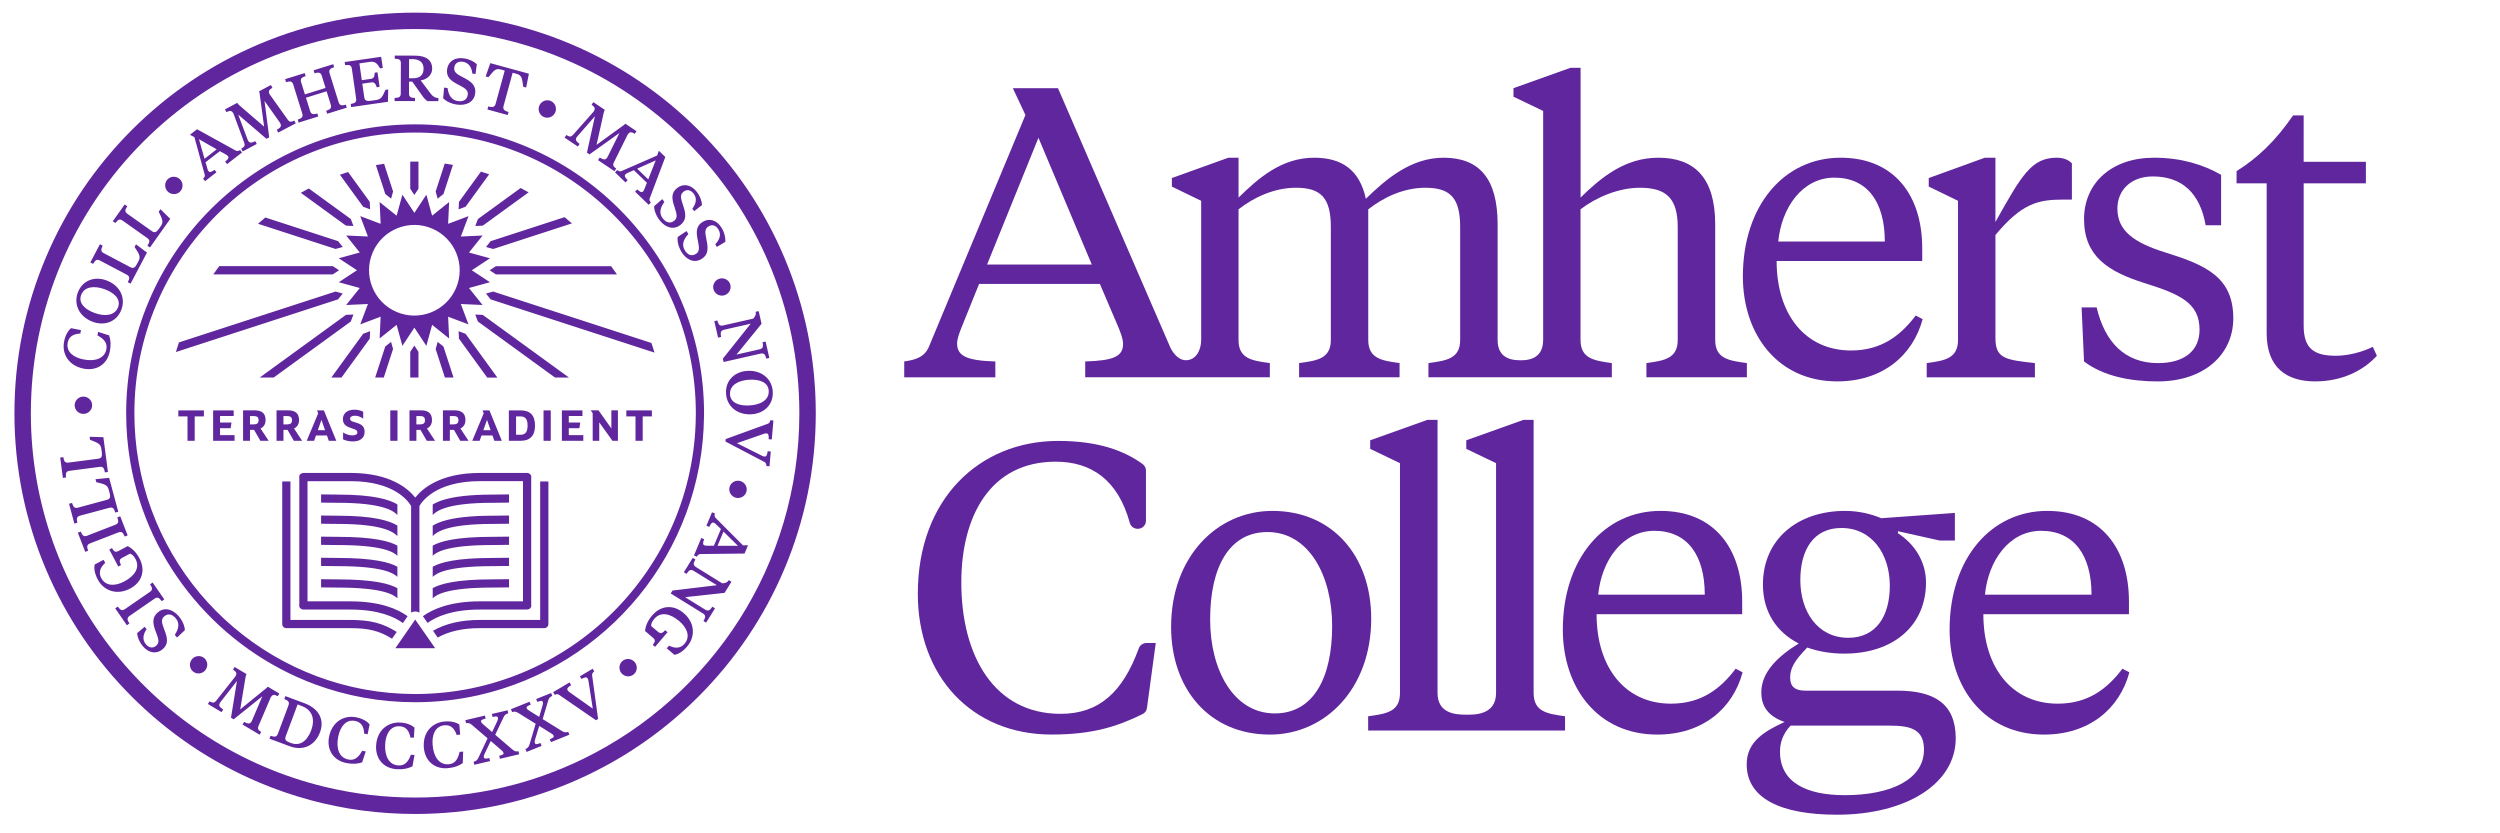
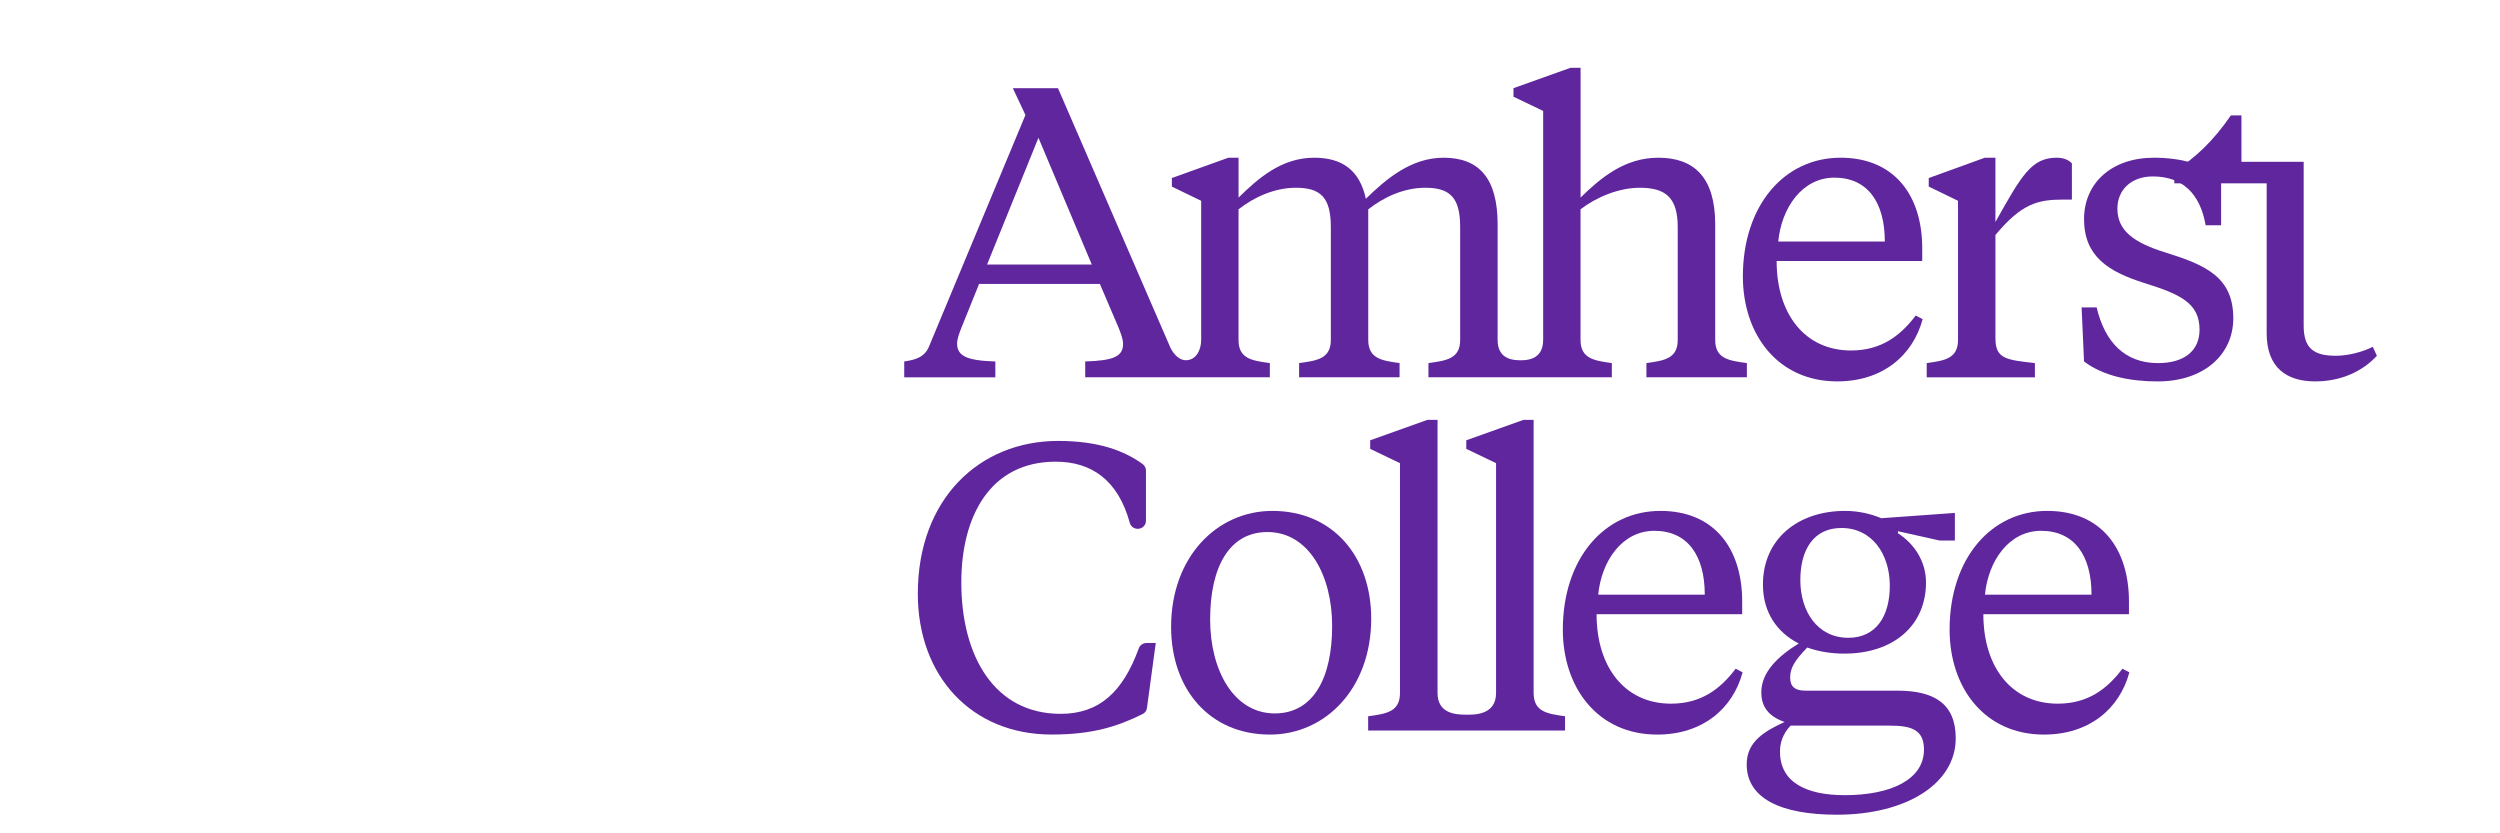
<svg xmlns="http://www.w3.org/2000/svg" id="Layer_1" style="enable-background:new 0 0 1200 400;" version="1.1" viewBox="0 0 1200 400" x="0px" y="0px">
  <style type="text/css">
	.st0{fill:#60269E;}
</style>
  <g>
-     <path class="st0" d="M197.09,90.85c-0.05-0.08-0.11-0.15-0.17-0.23V77.59c0.77-0.02,1.54-0.03,2.32-0.03   c0.54,0,1.08,0.01,1.62,0.02v13.04c-0.06,0.07-0.12,0.15-0.17,0.23l-1.8,2.73L197.09,90.85 M185.17,93.31l2.56,2.04l0.87-3.16   c0.02-0.09,0.06-0.18,0.09-0.26l-4.32-13.31c-1.32,0.19-2.63,0.4-3.94,0.63l4.52,13.9C185.02,93.21,185.1,93.25,185.17,93.31    M174.59,99.33l3.06,1.15l-0.15-3.27c0-0.09,0.01-0.19,0.01-0.28l-10.44-14.37c-1.31,0.41-2.61,0.86-3.91,1.32l11.17,15.37   C174.41,99.28,174.5,99.3,174.59,99.33 M166.16,108.32c0.07,0,0.15,0,0.22,0l3.27,0.15l-1.15-3.06c-0.03-0.09-0.05-0.18-0.08-0.27   l-20.21-14.68c-1.28,0.68-2.55,1.37-3.81,2.1l21.7,15.76C166.12,108.33,166.14,108.32,166.16,108.32 M161.36,119.42l3.16-0.87   l-2.04-2.56c-0.06-0.07-0.11-0.15-0.16-0.23l-34.97-11.36c-1.19,0.98-2.35,1.98-3.5,3l37.26,12.11   C161.19,119.49,161.27,119.45,161.36,119.42 M160.01,131.53l2.73-1.8l-2.73-1.8c-0.08-0.05-0.15-0.12-0.22-0.17h-54.58   c-0.96,1.3-1.9,2.61-2.82,3.94h57.39C159.87,131.64,159.94,131.58,160.01,131.53 M162.47,143.45l2.04-2.56l-3.16-0.87   c-0.09-0.02-0.17-0.06-0.26-0.09l-75.2,24.43c-0.52,1.53-1.01,3.07-1.48,4.62l77.9-25.31   C162.37,143.61,162.41,143.53,162.47,143.45 M168.42,154.3c0.03-0.09,0.05-0.18,0.08-0.27l1.15-3.06l-3.27,0.15   c-0.07,0-0.15,0-0.22,0c-0.02,0-0.05,0-0.07,0l-41.43,30.1h6.7L168.42,154.3z M177.5,162.24l0.15-3.27l-3.06,1.15   c-0.09,0.03-0.18,0.05-0.26,0.07l-15.28,21.03h4.87l13.59-18.71C177.5,162.43,177.49,162.33,177.5,162.24 M188.59,167.26   l-0.87-3.16l-2.56,2.04c-0.07,0.06-0.15,0.1-0.23,0.15l-4.85,14.92h4.14l4.45-13.7C188.65,167.44,188.61,167.35,188.59,167.26    M200.69,168.61l-1.8-2.73l-1.8,2.73c-0.05,0.08-0.11,0.15-0.17,0.23v12.39h3.94v-12.39C200.81,168.76,200.75,168.69,200.69,168.61    M212.62,166.15l-2.55-2.04l-0.87,3.16c-0.02,0.09-0.06,0.18-0.09,0.26l4.45,13.7h4.14l-4.85-14.92   C212.77,166.25,212.69,166.21,212.62,166.15 M223.2,160.13l-3.06-1.15l0.15,3.27c0,0.09-0.01,0.19-0.01,0.28l13.59,18.71h4.87   l-15.28-21.03C223.38,160.17,223.29,160.16,223.2,160.13 M231.41,151.13l-3.27-0.15l1.15,3.06c0.03,0.09,0.05,0.18,0.08,0.27   l37.05,26.92h6.7l-41.43-30.1c-0.02,0-0.05,0-0.07,0C231.55,151.13,231.48,151.13,231.41,151.13 M236.43,140.03l-3.16,0.87   l2.04,2.55c0.06,0.07,0.11,0.15,0.16,0.23l78.69,25.57c-0.46-1.55-0.95-3.09-1.47-4.62l-76-24.69   C236.6,139.97,236.52,140.01,236.43,140.03 M237.77,127.93l-2.73,1.8l2.73,1.8c0.08,0.05,0.15,0.12,0.22,0.17h58.15   c-0.92-1.33-1.86-2.64-2.82-3.94H238C237.92,127.81,237.85,127.88,237.77,127.93 M235.32,116l-2.04,2.56l3.16,0.87   c0.09,0.02,0.17,0.06,0.26,0.09l37.82-12.29c-1.16-1.02-2.33-2.02-3.52-3l-35.51,11.54C235.42,115.85,235.37,115.93,235.32,116    M229.29,105.42l-1.15,3.06l3.27-0.15c0.07,0,0.15,0,0.22,0c0.02,0,0.05,0,0.07,0l22.03-16c-1.26-0.72-2.54-1.42-3.82-2.09   l-20.53,14.92C229.34,105.24,229.33,105.33,229.29,105.42 M220.29,97.21l-0.15,3.27l3.06-1.15c0.09-0.03,0.18-0.05,0.26-0.07   l11.33-15.59c-1.3-0.46-2.61-0.88-3.93-1.29l-10.58,14.56C220.29,97.03,220.3,97.12,220.29,97.21 M209.2,92.19l0.87,3.16l2.56-2.04   c0.07-0.06,0.15-0.1,0.23-0.15l4.55-14.02c-1.31-0.23-2.62-0.44-3.94-0.62l-4.36,13.41C209.13,92.02,209.17,92.1,209.2,92.19    M235.18,135.47l-10.08,2.77l6.53,8.16l-10.44-0.48l3.69,9.78l-9.78-3.68l0.48,10.44l-8.16-6.53l-2.77,10.08l-5.75-8.73l-5.75,8.73   l-2.77-10.08l-8.16,6.53l0.48-10.44l-9.78,3.68l3.68-9.78l-10.44,0.48l6.53-8.16l-10.08-2.77l8.73-5.75l-8.73-5.75l10.08-2.77   l-6.53-8.16l10.44,0.48l-3.68-9.78l9.78,3.69L182.22,97l8.16,6.53l2.77-10.08l5.75,8.73l5.75-8.73l2.77,10.08l8.16-6.53   l-0.48,10.44l9.78-3.69l-2.21,5.87l-0.21,0.56l-1.26,3.35l10.44-0.48l-6.53,8.16l10.08,2.77l-8.73,5.75L235.18,135.47z    M207.52,109.75c-11.03-4.76-23.84,0.32-28.6,11.35c-4.76,11.03,0.32,23.84,11.35,28.6c11.03,4.76,23.84-0.32,28.6-11.35   C223.63,127.32,218.55,114.52,207.52,109.75z M337.92,199.78c-0.65,65.37-46.75,120.06-108.15,133.9   c-9.82,2.22-20.04,3.39-30.52,3.39c-16.81,0-32.93-3.01-47.86-8.51c-45.89-16.92-80.43-57.45-88.85-106.78   c-1.3-7.61-1.98-15.42-1.98-23.4c0-76.47,62.22-138.69,138.69-138.69s138.69,62.22,138.69,138.69   C337.94,198.85,337.92,199.31,337.92,199.78 M66.53,221.76c11.1,63.2,66.39,111.37,132.72,111.37   c73.83,0,133.98-59.69,134.73-133.35c0-0.47,0.02-0.93,0.02-1.4c0-74.3-60.45-134.75-134.75-134.75S64.5,124.08,64.5,198.38   C64.5,206.35,65.2,214.16,66.53,221.76 M376.45,273.24c-9.69,22.9-23.55,43.47-41.21,61.13c-15.65,15.65-33.59,28.31-53.41,37.74   c-2.54,1.21-5.12,2.37-7.72,3.48c-23.71,10.03-48.9,15.11-74.86,15.11c-17.21,0-34.08-2.25-50.41-6.68   c-8.3-2.25-16.46-5.06-24.45-8.43c-22.9-9.69-43.47-23.55-61.13-41.21c-17.66-17.66-31.53-38.22-41.21-61.13   c-10.03-23.71-15.12-48.9-15.12-74.86c0-25.96,5.08-51.15,15.12-74.86c9.69-22.9,23.55-43.47,41.21-61.13   c17.66-17.66,38.23-31.52,61.13-41.21c23.72-10.03,48.9-15.12,74.86-15.12c25.96,0,51.15,5.09,74.86,15.12   c22.9,9.69,43.47,23.55,61.13,41.21c17.66,17.66,31.53,38.23,41.21,61.13c10.03,23.71,15.12,48.9,15.12,74.86   C391.56,224.34,386.47,249.52,376.45,273.24 M279.93,364.27c61.43-29.93,103.76-92.97,103.76-165.89   c0-101.86-82.58-184.44-184.44-184.44c-101.86,0-184.44,82.58-184.44,184.44c0,86.94,60.16,159.81,141.11,179.31   c13.9,3.35,28.4,5.13,43.33,5.13C228.18,382.82,255.56,376.15,279.93,364.27 M168.26,288.65h-20.65l0-57.69h20.65   c21.33,0,27.95,9.94,29.07,11.94l0,51.15c0.6-0.34,1.27-0.53,1.97-0.54h0.01c0.72,0,1.4,0.2,2.01,0.55l0-51.16   c1.13-2.03,7.76-11.95,29.07-11.95l20.65,0l0,57.69c-2.54,0-8.2,0-20.65,0c-14.26,0-22.67,3.71-27.4,7.14l2.24,3.22   c4.07-2.97,11.7-6.41,25.16-6.41l22.09,0c0.13,0,0.25,0,0.37-0.01c0.07,0.01,0.14,0.01,0.22,0.01v-0.03   c1.61-0.18,1.97-1.13,1.97-1.94c0-0.16-0.02-0.32-0.06-0.47l0-60.63c0.04-0.18,0.06-0.36,0.06-0.54c0-1.07-0.91-1.94-1.97-1.97v0   H253h-0.01c-0.45,0-3.67,0-22.61,0c-19.12,0-27.74,7.6-31.06,11.84c-3.32-4.24-11.93-11.84-31.06-11.84h-22.09   c-0.13,0-0.25,0-0.37,0.01c-0.07-0.01-0.14-0.01-0.22-0.01v0.03c-1.61,0.18-1.97,1.13-1.97,1.94c0,0.16,0.02,0.32,0.06,0.47   l0,60.63c-0.04,0.18-0.06,0.36-0.06,0.54c0,1.07,0.91,1.94,1.97,1.97h0.05h0.02h22.61c13.38,0,21.03,3.48,25.14,6.46l2.26-3.27   C190.93,292.36,182.52,288.65,168.26,288.65 M230.26,301.51h31c0.52,0,1.02-0.21,1.39-0.58c0.37-0.37,0.58-0.87,0.58-1.39l0-68.45   h-3.94l0,66.48h-29.03c-8.9,0-16.42,1.75-22.41,5.2l2.26,3.24C215.45,303.03,222.21,301.51,230.26,301.51 M135.47,299.54   c0,1.09,0.88,1.97,1.97,1.97h30.64c8.81,0,14,1.27,20.1,5.06l2.25-3.24c-6.81-4.27-12.73-5.76-22.35-5.76h-28.67l0-66.48h-3.94   L135.47,299.54z M161.97,237.4c-1.02,0-2.3-0.02-3.63-0.04c-1.45-0.02-2.95-0.05-4.22-0.05v3.94c1.26,0,2.73,0.02,4.16,0.05   c1.35,0.02,2.66,0.04,3.69,0.04c22.29,0,27.04,4.07,28.78,5.84v-5.04C187.09,239.87,179.6,237.4,161.97,237.4 M161.97,247.54   c-1.02,0-2.3-0.02-3.63-0.04c-1.45-0.02-2.95-0.05-4.22-0.05v3.94c1.26,0,2.73,0.02,4.16,0.05c1.35,0.02,2.66,0.04,3.69,0.04   c22.29,0,27.04,4.07,28.78,5.84v-5.04C187.09,250.01,179.6,247.54,161.97,247.54 M161.97,257.68c-1.02,0-2.3-0.02-3.63-0.04   c-1.45-0.02-2.95-0.05-4.22-0.05v3.94c1.26,0,2.73,0.02,4.16,0.05c1.35,0.02,2.66,0.04,3.69,0.04c22.12,0,27.02,3.48,28.78,5.15   v-4.87C187.1,259.85,179.59,257.68,161.97,257.68 M161.97,267.81c-1.02,0-2.3-0.02-3.63-0.04c-1.45-0.02-2.95-0.05-4.22-0.05v3.94   c1.26,0,2.73,0.02,4.16,0.05c1.35,0.02,2.66,0.04,3.69,0.04c22.12,0,27.02,3.48,28.78,5.15v-4.87   C187.1,269.99,179.59,267.81,161.97,267.81 M161.97,278.1c-1.02,0-2.3-0.02-3.63-0.04c-1.45-0.02-2.95-0.05-4.22-0.05v3.94   c1.26,0,2.73,0.02,4.16,0.05c1.35,0.02,2.66,0.04,3.69,0.04c22.13,0,27.02,3.48,28.78,5.15v-4.87   C187.1,280.27,179.59,278.1,161.97,278.1 M236.49,241.34c1.04,0,2.34-0.02,3.69-0.04c1.42-0.02,2.9-0.05,4.16-0.05v-3.94   c-1.28,0-2.78,0.02-4.22,0.05c-1.33,0.02-2.61,0.04-3.63,0.04c-10.5,0-18.59,0.9-24.07,2.67c-2.05,0.66-3.57,1.4-4.72,2.1v5.01   C209.45,245.41,214.2,241.34,236.49,241.34 M236.49,251.48c1.04,0,2.34-0.02,3.69-0.04c1.43-0.02,2.9-0.05,4.16-0.05v-3.94   c-1.28,0-2.78,0.02-4.22,0.05c-1.33,0.02-2.61,0.04-3.63,0.04c-10.5,0-18.59,0.9-24.07,2.67c-2.05,0.66-3.57,1.4-4.72,2.1v5.01   C209.45,255.54,214.2,251.48,236.49,251.48 M236.49,261.61c1.04,0,2.34-0.02,3.69-0.04c1.42-0.02,2.9-0.05,4.16-0.05v-3.94   c-1.28,0-2.78,0.02-4.22,0.05c-1.33,0.02-2.61,0.04-3.63,0.04c-17.62,0-25.12,2.17-28.79,4.22v4.87   C209.47,265.09,214.37,261.61,236.49,261.61 M236.49,271.75c1.04,0,2.34-0.02,3.69-0.04c1.43-0.02,2.9-0.05,4.16-0.05v-3.94   c-1.28,0-2.78,0.02-4.22,0.05c-1.33,0.02-2.61,0.04-3.63,0.04c-17.62,0-25.12,2.17-28.79,4.22v4.87   C209.47,275.23,214.37,271.75,236.49,271.75 M236.49,282.03c1.04,0,2.34-0.02,3.69-0.04c1.42-0.02,2.9-0.05,4.16-0.05v-3.94   c-1.28,0-2.78,0.02-4.22,0.05c-1.33,0.02-2.61,0.04-3.63,0.04c-17.62,0-25.12,2.17-28.79,4.22v4.87   C209.47,285.51,214.37,282.03,236.49,282.03 M208.9,311.15l-0.09-0.11l-9.47-13.59c-0.01,0-0.03-0.01-0.04-0.01h0   c-0.01,0-0.03,0-0.04,0.01l-9.47,13.69L208.9,311.15z M92.6,322.28c-1.74-1.5-1.92-4.16-0.42-5.9c1.5-1.74,4.15-1.97,5.9-0.46   c1.72,1.48,1.9,4.14,0.4,5.88C96.97,323.54,94.32,323.76,92.6,322.28z M88.73,302.49l-3.74,3.52l-1.09-1.28   c1.93-2.87,2.43-5.63,0.44-7.97c-1.7-1.99-3.71-2.43-5.51-0.9c-1.49,1.27-1.39,2.82,0.04,6.42c1.71,4.26,1.96,6.99-0.83,9.37   c-2.79,2.38-6.53,1.97-9.42-1.41c-1.74-2.04-2.63-4.34-2.83-6.29l3.62-3.09l0.97,1.14c-1.67,2.45-2.25,5.03-0.32,7.3   c1.57,1.85,3.44,1.88,4.82,0.71c1.56-1.33,1.52-2.72,0.08-6.32c-1.81-4.47-2.04-7.33,0.8-9.75c3.24-2.76,7.24-1.43,10.04,1.86   C87.74,298.07,88.68,300.66,88.73,302.49z M78.86,287.72l-1.23,0.85c-1.23-1.68-2.01-2.2-3.52-1.16l-11.84,8.18   c-1.48,1.02-1.27,1.94-0.14,3.68l-1.23,0.85l-5.6-8.11l1.23-0.85c1.24,1.68,2.01,2.2,3.5,1.18l11.85-8.18   c1.51-1.04,1.3-1.95,0.16-3.7l1.23-0.85L78.86,287.72z M46.93,278.18c-1.5-2.83-1.87-5.31-1.49-7.2l4.28-2.27l0.79,1.48   c-2.65,2.36-3.21,4.83-1.91,7.28c2.14,4.04,6.78,3.9,11.04,1.64c4.94-2.62,7.66-6.53,5.43-10.73c-0.76-1.43-1.47-2.18-2.61-2.66   l-3.76,2c-1.57,0.83-1.47,1.73-0.62,3.53l-1.29,0.69l-4.33-8.16l1.29-0.68c1.02,1.71,1.64,2.16,3.2,1.33l4.34-2.3   c2.17,1.1,4.15,3.04,5.6,5.79c3.19,6.01,1.12,11.65-4.43,14.6C56.06,285.9,49.77,283.53,46.93,278.18z M61.27,257l-1.39,0.54   c-0.81-1.92-1.44-2.61-3.16-1.94L43.3,260.8c-1.68,0.65-1.69,1.59-0.99,3.55l-1.39,0.54l-3.56-9.19l1.39-0.54   c0.81,1.92,1.45,2.61,3.13,1.96l13.42-5.21c1.71-0.66,1.72-1.6,1.02-3.56l1.39-0.54L61.27,257z M51.31,239.92   c1.62-0.44,1.82-1.36,1.29-3.34l-0.39-1.44c-0.65-2.43-1.99-2.72-5.99-3.7l-0.38-1.41l6.55-0.67l4.38,16.28l-1.44,0.39   c-0.6-2-1.16-2.75-2.93-2.27l-13.9,3.74c-1.74,0.47-1.82,1.39-1.36,3.43l-1.44,0.39l-2.56-9.52l1.44-0.39   c0.62,1.93,1.15,2.72,2.89,2.25L51.31,239.92z M47.14,220.18c1.66-0.22,1.99-1.11,1.72-3.14l-0.19-1.48   c-0.33-2.5-1.61-2.96-5.44-4.46l-0.19-1.45l6.58,0.2l2.19,16.71l-1.48,0.19c-0.33-2.06-0.78-2.88-2.6-2.64l-14.27,1.87   c-1.79,0.23-1.98,1.14-1.8,3.22l-1.48,0.19l-1.28-9.77l1.48-0.19c0.35,1.99,0.78,2.85,2.57,2.61L47.14,220.18z M35.84,194.43   c0.06-2.3,2-4.12,4.3-4.06c2.3,0.06,4.15,1.97,4.09,4.27c-0.06,2.27-2,4.09-4.3,4.03C37.63,198.61,35.78,196.7,35.84,194.43z    M46.77,160.98l0.33-1.68l5.28,1.69c0.69,2.13,0.98,4.41,0.35,7.61c-1.24,6.38-6.46,9.54-12.59,8.35c-7.11-1.39-10.55-7-9.37-13.01   c0.61-3.11,1.87-5.18,3.34-6.41l4.76,0.93l-0.32,1.65c-3.55,0.16-5.51,1.59-6.04,4.33c-0.88,4.52,2.85,7.18,7.58,8.1   c5.52,1.08,10.09-0.41,10.97-4.89C51.61,164.74,50.12,162.8,46.77,160.98z M50.9,134.52c6.71,2.38,9.41,8.36,7.44,13.9   c-2.2,6.18-8.17,8.05-13.62,6.12c-6.71-2.38-9.4-8.39-7.43-13.93C39.47,134.45,45.45,132.58,50.9,134.52z M50.08,138.78   c-4.75-1.69-9.64-1.38-11.18,2.96c-1.32,3.72,1.8,6.81,6.64,8.53c4.75,1.69,9.65,1.35,11.18-2.96   C58.04,143.59,54.91,140.5,50.08,138.78z M62.55,128.25c1.49,0.78,2.26,0.24,3.22-1.57l0.7-1.32c1.17-2.23,0.39-3.34-1.87-6.79   l0.68-1.29l5.26,3.96l-7.86,14.91l-1.32-0.7c0.92-1.87,1.02-2.8-0.6-3.66l-12.74-6.71c-1.6-0.84-2.28-0.22-3.33,1.58l-1.32-0.7   l4.59-8.72l1.32,0.7c-0.86,1.83-1,2.77,0.59,3.61L62.55,128.25z M72.89,110.95c1.37,0.97,2.21,0.54,3.4-1.14l0.86-1.22   c1.46-2.06,0.83-3.26-0.97-6.97l0.85-1.19l4.69,4.62l-9.74,13.75l-1.22-0.86c1.15-1.74,1.38-2.64-0.12-3.7l-11.75-8.32   c-1.47-1.04-2.23-0.51-3.51,1.13l-1.22-0.86l5.7-8.04L61.09,99c-1.09,1.7-1.36,2.62,0.11,3.66L72.89,110.95z M80.39,86.14   c1.58-1.67,4.24-1.73,5.91-0.15c1.67,1.58,1.77,4.24,0.19,5.91c-1.56,1.65-4.22,1.7-5.89,0.12C78.93,90.45,78.83,87.79,80.39,86.14   z M105.53,72.55l-6.88,5.33l0.88,3.02c0.14,0.48,0.28,0.92,0.49,1.19c0.59,0.76,1.32,0.63,2.98-0.58l0.91,1.18l-5.5,4.27   l-0.91-1.18c0.59-0.61,0.99-1.16,0.74-2.03l-4.93-17.93l-2.14-1.13l3.42-2.65l18.5,10.21c0.77,0.43,1.37,0.24,2.16-0.22l0.91,1.18   l-7.17,5.56l-0.91-1.18c1.58-1.31,1.88-1.93,1.29-2.7c-0.23-0.29-0.57-0.54-1.03-0.77L105.53,72.55z M98.17,76.21l5.85-4.54   l-8.52-4.85L98.17,76.21z M126.95,48.42l2.27,17.51l-1.32,0.7L114.33,55l4.4,11.71c0.07,0.21,0.25,0.61,0.29,0.69   c0.71,1.35,1.57,1.31,3.54,0.38l0.7,1.32l-6.76,3.58l-0.7-1.32c1.54-0.88,1.91-1.5,1.44-2.87l-5.15-13.91   c-0.77-1.46-1.53-1.69-3.4-0.77l-0.7-1.32l5.88-3.11c0.39,0.6,0.69,0.9,1.26,1.38l11.65,10.05l-2.06-15.13   c-0.07-0.74-0.1-1.18-0.38-1.84l5.71-3.03l0.7,1.32c-1.78,1.02-2.02,1.77-1.25,3.23l8.61,12.08c0.85,1.2,1.59,1.2,3.15,0.44   l0.7,1.32l-8.41,4.45l-0.7-1.32c1.88-1.1,2.39-1.79,1.68-3.14c-0.04-0.08-0.27-0.45-0.4-0.63L126.95,48.42z M156.77,43.82   l-9.91,3.08l1.97,6.32c0.54,1.75,1.54,1.8,3.49,1.26l0.44,1.43l-9.41,2.93l-0.44-1.43c1.97-0.68,2.7-1.26,2.15-3.01l-4.28-13.75   c-0.54-1.72-1.47-1.79-3.48-1.23l-0.44-1.42l9.41-2.93l0.44,1.43c-1.91,0.66-2.7,1.26-2.16,2.98l1.81,5.82l9.91-3.08l-1.81-5.82   c-0.54-1.72-1.53-1.77-3.48-1.23l-0.44-1.43l9.41-2.93l0.44,1.43c-1.97,0.68-2.7,1.26-2.16,2.99l4.28,13.75   c0.54,1.75,1.48,1.82,3.49,1.26l0.44,1.43l-9.41,2.93l-0.44-1.43c1.91-0.66,2.7-1.26,2.15-3.02L156.77,43.82z M180.85,41.9   c-0.57-1.8-1.25-2.55-2.6-2.36l-4.34,0.62l0.94,6.53c0.24,1.66,1.19,1.96,3.23,1.67l2.37-0.34c2.55-0.37,3.06-1.45,4.57-4.9   l1.32-0.19l-0.12,5.92l-17.67,2.54l-0.21-1.48c2.05-0.36,2.87-0.82,2.61-2.64l-2.05-14.25c-0.26-1.78-1.17-2-3.24-1.76l-0.21-1.48   l17.51-2.52l0.77,5.35l-1.29,0.19c-1.45-2.46-2.44-3.45-4.91-3.1l-5.02,0.72l1.16,8.06l4.34-0.62c1.36-0.19,1.79-1.07,1.84-2.97   l1.35-0.19l1,6.99L180.85,41.9z M199.32,26.71c5.63,0.02,8.14,2.51,8.13,6.21c-0.01,3.3-2.72,5.28-5.52,5.67l4.71,6.26   c1.02,1.4,2.14,2.15,3.79,2.22l0,1.49l-5.26-0.02c-1.06-0.75-1.77-1.53-2.73-2.96l-4.58-6.42l-1.52,0l-0.02,5.63   c-0.01,1.83,0.86,2.18,2.89,2.25l0,1.49l-9.8-0.03l0-1.49c2.08-0.06,2.96-0.39,2.96-2.23l0.05-14.4c0.01-1.8-0.86-2.15-2.95-2.19   l0-1.52L199.32,26.71z M196.36,28.38l-0.03,9.2l1.71,0c3.58,0.01,5.26-1.54,5.27-4.68c0.01-2.67-1.67-4.51-5.33-4.53L196.36,28.38z    M212.71,47.16l0.46-5.12l1.66,0.23c0.46,3.42,1.92,5.82,4.97,6.25c2.59,0.36,4.39-0.64,4.72-2.99c0.27-1.94-0.83-3.04-4.3-4.77   c-4.11-2.05-6.11-3.93-5.6-7.56c0.51-3.63,3.57-5.81,7.98-5.2c2.65,0.37,4.85,1.49,6.29,2.82l-0.66,4.71l-1.48-0.21   c-0.38-2.94-1.65-5.25-4.61-5.67c-2.4-0.33-3.83,0.88-4.08,2.67c-0.28,2.03,0.68,3.05,4.14,4.78c4.32,2.14,6.4,4.12,5.88,7.82   c-0.59,4.22-4.46,5.88-8.74,5.28C216.4,49.81,213.97,48.5,212.71,47.16z M253.87,35.38l-1.33,6.63l-1.38-0.38   c-0.59-4.32-0.71-5.51-3.32-6.23l-1.77-0.48l-4.35,15.89c-0.48,1.77,0.41,2.37,2.38,2.97l-0.39,1.44l-9.74-2.67l0.39-1.44   c2.03,0.49,3.08,0.42,3.56-1.34l4.35-15.89l-1.74-0.48c-2.61-0.72-3.32,0.25-6.06,3.66l-1.35-0.37l2.23-6.38L253.87,35.38z    M264.36,48.46c2.11,0.91,3.07,3.4,2.15,5.51s-3.38,3.11-5.49,2.19c-2.08-0.9-3.04-3.38-2.13-5.49   C259.81,48.56,262.27,47.56,264.36,48.46z M297.34,63.83L282.97,74.1l-1.24-0.83l3.84-17.47l-8.24,9.41   c-0.15,0.16-0.42,0.51-0.47,0.58c-0.85,1.26-0.41,2.01,1.34,3.3l-0.83,1.24l-6.35-4.27l0.83-1.24c1.51,0.94,2.23,0.98,3.21-0.09   l9.84-11.11c0.92-1.37,0.77-2.14-0.93-3.36l0.83-1.24l5.52,3.72c-0.35,0.63-0.47,1.03-0.62,1.76l-3.36,15.02l12.36-8.96   c0.61-0.41,1-0.64,1.45-1.2l5.37,3.61l-0.83,1.24c-1.74-1.09-2.51-0.94-3.43,0.43l-6.59,13.3c-0.66,1.32-0.31,1.97,1.1,2.99   l-0.83,1.24l-7.89-5.31l0.83-1.24c1.86,1.14,2.71,1.26,3.56,0c0.05-0.08,0.27-0.46,0.37-0.65L297.34,63.83z M310.5,87.72   l-6.26-6.05l-2.86,1.3c-0.46,0.21-0.87,0.41-1.11,0.66c-0.67,0.69-0.44,1.39,1,2.86l-1.04,1.07l-5.01-4.84l1.04-1.07   c0.69,0.49,1.29,0.81,2.12,0.44l17.05-7.45l0.82-2.28l3.11,3l-7.47,19.77c-0.32,0.82-0.04,1.39,0.52,2.1l-1.04,1.07l-6.53-6.31   l1.04-1.07c1.52,1.38,2.18,1.59,2.85,0.89c0.26-0.27,0.45-0.65,0.62-1.13L310.5,87.72z M305.84,80.97l5.32,5.14l3.58-9.12   L305.84,80.97z M313.99,98.95l3.89-3.36l1.03,1.32c-2.05,2.78-2.67,5.52-0.77,7.94c1.61,2.06,3.6,2.59,5.46,1.13   c1.54-1.21,1.51-2.76,0.23-6.42c-1.53-4.33-1.66-7.07,1.23-9.33c2.89-2.26,6.61-1.7,9.35,1.8c1.65,2.1,2.45,4.44,2.56,6.4   l-3.75,2.93l-0.92-1.18c1.77-2.37,2.46-4.93,0.62-7.28c-1.49-1.91-3.36-2.03-4.78-0.92c-1.62,1.26-1.63,2.66-0.35,6.31   c1.62,4.54,1.73,7.41-1.21,9.71c-3.35,2.62-7.29,1.13-9.95-2.28C314.8,103.41,313.96,100.79,313.99,98.95z M325.28,113.76   l4.27-2.86l0.87,1.44c-2.37,2.52-3.32,5.16-1.73,7.79c1.35,2.24,3.26,3.01,5.29,1.79c1.68-1.01,1.83-2.56,1.01-6.34   c-1-4.48-0.79-7.22,2.35-9.11c3.14-1.89,6.77-0.88,9.06,2.93c1.38,2.29,1.89,4.71,1.77,6.67l-4.08,2.46l-0.77-1.28   c2.05-2.14,3.04-4.59,1.5-7.15c-1.25-2.08-3.09-2.42-4.64-1.49c-1.76,1.06-1.94,2.44-1.11,6.23c1.05,4.7,0.82,7.57-2.38,9.49   c-3.65,2.2-7.37,0.23-9.61-3.47C325.54,118.28,325.03,115.58,325.28,113.76z M350.39,136.14c0.88,2.13-0.16,4.58-2.29,5.45   c-2.13,0.88-4.59-0.12-5.47-2.25c-0.87-2.1,0.17-4.55,2.3-5.43C347.06,133.05,349.52,134.05,350.39,136.14z M361.57,152.94   c1.12-1.4,1.38-1.91,1.14-3.29l1.46-0.33l1.38,6.09l-12.04,14.79l11.04-2.51c1.76-0.4,1.88-1.42,1.48-3.43l1.46-0.33l1.79,7.88   l-1.46,0.33c-0.52-2.02-1.05-2.79-2.81-2.39l-17.68,4.01l-0.36-1.61l13.37-16.78l-12.7,2.89c-1.79,0.41-1.91,1.42-1.51,3.47   l-1.46,0.33l-1.8-7.91l1.45-0.33c0.52,2.02,1.05,2.79,2.84,2.38L361.57,152.94z M360.78,198.85c-7.11,0.44-11.92-4-12.28-9.87   c-0.4-6.55,4.36-10.61,10.14-10.96c7.11-0.43,11.93,4.03,12.29,9.9C371.31,194.44,366.55,198.5,360.78,198.85z M359.86,194.61   c5.03-0.31,9.41-2.51,9.13-7.1c-0.24-3.94-4.33-5.56-9.45-5.24c-5.03,0.31-9.41,2.54-9.13,7.1   C350.66,193.31,354.74,194.93,359.86,194.61z M365.68,218.73c0.45,0.23,0.84,0.38,1.21,0.41c0.93,0.08,1.35-0.51,1.59-2.55   l1.49,0.13l-0.6,7.1l-1.49-0.13c-0.05-0.91-0.18-1.51-0.99-1.96l-18.67-9.8l0.1-1.18l20.13-7.31c0.87-0.3,1.1-0.87,1.3-1.73   l1.49,0.13l-0.78,9.11l-1.49-0.13c0.11-2.05-0.17-2.73-1.1-2.81c-0.37-0.03-0.79,0.06-1.27,0.24l-12.87,4.49L365.68,218.73z    M358.33,235.84c-0.53,2.24-2.8,3.62-5.04,3.09c-2.24-0.53-3.66-2.78-3.13-5.02c0.52-2.21,2.79-3.59,5.03-3.06   C357.43,231.38,358.85,233.63,358.33,235.84z M342.68,261.95l3.36-8.03l-2.25-2.19c-0.36-0.35-0.7-0.66-1.02-0.79   c-0.89-0.37-1.46,0.1-2.31,1.97l-1.38-0.58l2.69-6.43l1.38,0.57c-0.21,0.82-0.29,1.5,0.35,2.14l13.13,13.17l2.42-0.07l-1.67,3.99   l-21.12,0.24c-0.88,0-1.31,0.46-1.77,1.25l-1.38-0.58l3.5-8.38l1.38,0.57c-0.73,1.92-0.69,2.61,0.2,2.98   c0.34,0.14,0.77,0.18,1.28,0.16L342.68,261.95z M347.27,255.15l-2.85,6.83l9.8,0.02L347.27,255.15z M346.71,280.01   c1.78-0.21,2.33-0.39,3.11-1.54l1.27,0.79l-3.29,5.31l-18.95,2.08l9.62,5.96c1.53,0.95,2.33,0.31,3.46-1.4l1.27,0.79l-4.26,6.87   l-1.27-0.79c1.04-1.8,1.21-2.72-0.32-3.67l-15.41-9.55l0.87-1.4l21.3-2.56l-11.07-6.86c-1.56-0.97-2.36-0.33-3.51,1.41l-1.27-0.79   l4.27-6.9l1.27,0.79c-1.04,1.8-1.21,2.72,0.35,3.69L346.71,280.01z M329.87,310.28c-2.07,2.44-4.24,3.7-6.13,4.05l-3.7-3.14   l1.09-1.28c3.17,1.59,5.68,1.19,7.47-0.92c2.96-3.48,1.11-7.74-2.57-10.86c-4.27-3.62-8.9-4.7-11.98-1.07   c-1.05,1.23-1.48,2.17-1.51,3.41l3.25,2.76c1.35,1.15,2.16,0.73,3.51-0.73l1.11,0.95l-5.97,7.04l-1.11-0.95   c1.22-1.58,1.4-2.32,0.05-3.47l-3.75-3.18c0.22-2.42,1.29-4.98,3.3-7.35c4.41-5.19,10.41-5.35,15.2-1.29   C333.66,298.94,333.79,305.65,329.87,310.28z M304.2,323.69c-1.77,1.47-4.41,1.22-5.89-0.55c-1.48-1.77-1.26-4.42,0.5-5.89   c1.74-1.46,4.39-1.2,5.86,0.57C306.16,319.59,305.94,322.24,304.2,323.69z M125.93,334.21l-13.77,11.06l-1.28-0.76l2.86-17.65   l-7.7,9.86c-0.14,0.17-0.39,0.53-0.43,0.61c-0.78,1.31-0.3,2.03,1.52,3.22l-0.76,1.28l-6.57-3.91l0.76-1.28   c1.56,0.85,2.28,0.85,3.2-0.27l9.2-11.64c0.84-1.42,0.65-2.18-1.11-3.3l0.76-1.28l5.72,3.4c-0.31,0.65-0.41,1.06-0.52,1.79   l-2.51,15.18l11.84-9.64c0.59-0.45,0.96-0.7,1.38-1.28l5.56,3.3l-0.76,1.28c-1.8-1-2.56-0.8-3.4,0.62l-5.83,13.64   c-0.59,1.35-0.2,1.98,1.27,2.92l-0.76,1.28l-8.18-4.86l0.76-1.28c1.92,1.03,2.78,1.11,3.56-0.2c0.05-0.08,0.24-0.47,0.33-0.67   L125.93,334.21z M136.98,334.13l9.12,3.4c7.57,2.83,9.56,8.45,7.53,13.89c-2.57,6.87-8.52,9.03-14.55,6.78l-9.73-3.63l0.52-1.4   c1.97,0.67,2.91,0.65,3.55-1.06l5.03-13.49c0.63-1.69-0.07-2.32-2-3.1L136.98,334.13z M142.86,338.12l-5.69,15.24   c-0.64,1.72,0.04,2.37,1.91,3.07l0.52,0.2c4.11,1.53,7.67-0.46,9.8-6.16c1.74-4.66,0.97-9.53-4.54-11.58L142.86,338.12z    M173.88,360.35l1.68,0.34l-1.74,5.26c-2.14,0.68-4.41,0.94-7.61,0.29c-6.37-1.29-9.49-6.53-8.25-12.65   c1.44-7.1,7.08-10.49,13.08-9.27c3.11,0.63,5.16,1.91,6.38,3.39l-0.97,4.75l-1.65-0.33c-0.13-3.55-1.54-5.52-4.29-6.07   c-4.51-0.92-7.2,2.79-8.16,7.51c-1.12,5.51,0.33,10.09,4.81,11C170.08,365.16,172.03,363.69,173.88,360.35z M197.25,362.28   l1.71,0.1l-0.97,5.46c-2.02,0.98-4.23,1.56-7.49,1.38c-6.49-0.37-10.33-5.11-9.97-11.34c0.41-7.23,5.51-11.39,11.62-11.05   c3.17,0.18,5.38,1.15,6.8,2.44l-0.28,4.84l-1.68-0.1c-0.64-3.49-2.32-5.24-5.11-5.4c-4.59-0.26-6.72,3.79-7,8.6   c-0.32,5.62,1.77,9.94,6.33,10.2C194.17,367.59,195.89,365.85,197.25,362.28z M220.61,360.91l1.7-0.14l-0.19,5.54   c-1.86,1.25-3.97,2.14-7.22,2.41c-6.48,0.54-10.94-3.61-11.46-9.84c-0.6-7.22,3.86-12.05,9.96-12.56c3.16-0.26,5.49,0.38,7.08,1.47   l0.4,4.83l-1.67,0.14c-1.12-3.37-3.03-4.86-5.82-4.63c-4.58,0.38-6.13,4.69-5.73,9.5c0.47,5.61,3.14,9.6,7.7,9.22   C218.31,366.6,219.77,364.63,220.61,360.91z M237.7,352.69l8.35,7.14c0.88,0.75,1.71,1.01,2.83,0.77l0.34,1.45l-9.26,2.17   l-0.34-1.45c2-0.47,2.21-0.81,2.04-1.5c-0.09-0.39-0.55-0.83-1.1-1.31l-5-4.29l-2.92,6.08c-0.34,0.72-0.51,1.24-0.39,1.72   c0.16,0.67,0.53,0.9,2.65,0.4l0.34,1.45l-7.57,1.78l-0.34-1.45c1.21-0.28,1.79-0.8,2.34-1.99l4.37-9.27l-7.56-6.47   c-0.92-0.77-1.67-1.01-2.77-0.79l-0.34-1.45l9.39-2.2l0.34,1.45c-1.97,0.46-2.34,0.8-2.17,1.5c0.11,0.45,0.56,0.89,1.16,1.39   l4.13,3.57l2.41-5.1c0.32-0.68,0.49-1.3,0.39-1.75c-0.16-0.7-0.61-0.85-2.58-0.38l-0.34-1.45l7.54-1.77l0.34,1.45   c-1.18,0.28-1.76,0.8-2.31,1.98L237.7,352.69z M260.48,345.16l9.34,5.79c0.98,0.61,1.84,0.74,2.92,0.33l0.56,1.38l-8.83,3.56   l-0.56-1.38c1.9-0.77,2.06-1.13,1.79-1.8c-0.15-0.38-0.67-0.74-1.29-1.12l-5.59-3.48l-1.96,6.45c-0.23,0.76-0.31,1.3-0.13,1.76   c0.26,0.63,0.66,0.81,2.68-0.01l0.56,1.38l-7.21,2.9l-0.56-1.38c1.15-0.47,1.65-1.07,2.01-2.32l2.91-9.82l-8.45-5.24   c-1.02-0.63-1.81-0.75-2.86-0.36l-0.56-1.38l8.94-3.6l0.56,1.38c-1.88,0.76-2.19,1.15-1.92,1.81c0.18,0.43,0.69,0.8,1.35,1.2   l4.62,2.9l1.61-5.41c0.21-0.72,0.29-1.36,0.12-1.79c-0.27-0.66-0.74-0.74-2.61,0.01l-0.56-1.38l7.18-2.89l0.56,1.38   c-1.12,0.45-1.62,1.05-1.99,2.31L260.48,345.16z M282.48,326.96c-0.08-0.5-0.18-0.91-0.37-1.23c-0.48-0.8-1.2-0.81-3,0.18   l-0.76-1.28l6.13-3.63l0.76,1.28c-0.71,0.57-1.13,1.03-1.02,1.94l2.86,20.89l-1.02,0.6l-17.63-12.14   c-0.75-0.53-1.35-0.39-2.16-0.06l-0.76-1.28l7.87-4.66l0.76,1.28c-1.73,1.1-2.12,1.73-1.65,2.53c0.19,0.32,0.5,0.61,0.93,0.9   l11.12,7.87L282.48,326.96z M93.46,199.88v11.7H90v-11.7h-4.4v-2.9h12.27v2.9H93.46z M105.62,199.69v3.13h5.49l-0.4,2.71h-5.09   v3.34h6.97v2.71H102.3v-14.6h9.87v2.71H105.62z M127.48,201.61c0,0.97-0.21,1.8-0.63,2.49c-0.42,0.69-1.02,1.21-1.79,1.57l3.9,5.9   h-3.98l-3.02-5.24h-1.96v5.24h-3.32v-14.6h5.65C125.76,196.98,127.48,198.52,127.48,201.61z M119.99,203.7h1.86   c0.78,0,1.35-0.16,1.72-0.49c0.37-0.33,0.55-0.82,0.55-1.49c0-0.7-0.18-1.21-0.55-1.53s-0.94-0.49-1.72-0.49h-1.86V203.7z    M143.54,201.61c0,0.97-0.21,1.8-0.63,2.49c-0.42,0.69-1.02,1.21-1.79,1.57l3.9,5.9h-3.98l-3.02-5.24h-1.96v5.24h-3.32v-14.6h5.65   C141.82,196.98,143.54,198.52,143.54,201.61z M136.05,203.7h1.86c0.78,0,1.35-0.16,1.72-0.49c0.37-0.33,0.55-0.82,0.55-1.49   c0-0.7-0.18-1.21-0.55-1.53c-0.37-0.33-0.94-0.49-1.72-0.49h-1.86V203.7z M156.93,209.02h-5.26l-0.9,2.57h-3.55l5.49-13.16   l-0.5-1.44h3.25l5.97,14.6h-3.61L156.93,209.02z M152.55,206.49h3.48l-1.73-4.96L152.55,206.49z M168.05,200.98   c0,0.36,0.12,0.65,0.38,0.88c0.25,0.22,0.58,0.4,1,0.54c0.42,0.14,0.87,0.28,1.37,0.42c0.49,0.14,0.98,0.31,1.47,0.5   c0.49,0.2,0.94,0.45,1.36,0.77c0.42,0.32,0.75,0.74,1,1.25c0.25,0.51,0.38,1.15,0.38,1.92c0,1.47-0.5,2.61-1.49,3.42   c-0.99,0.81-2.4,1.21-4.2,1.21c-0.82,0-1.63-0.09-2.44-0.26c-0.81-0.17-1.54-0.41-2.19-0.72v-3.34c0.68,0.46,1.41,0.81,2.19,1.05   c0.78,0.24,1.54,0.36,2.29,0.36c0.76,0,1.35-0.13,1.76-0.38c0.41-0.25,0.62-0.61,0.62-1.06c0-0.36-0.13-0.66-0.38-0.9   c-0.25-0.24-0.58-0.43-1-0.59c-0.42-0.16-0.87-0.32-1.37-0.48c-0.49-0.16-0.98-0.34-1.47-0.55c-0.49-0.21-0.94-0.47-1.36-0.79   c-0.42-0.32-0.75-0.72-1-1.21c-0.25-0.49-0.38-1.09-0.38-1.82c0-1.4,0.5-2.51,1.49-3.33c0.99-0.81,2.35-1.22,4.06-1.22   c1.53,0,2.93,0.33,4.19,0.98v3.34c-1.25-0.95-2.59-1.42-4.01-1.42c-0.72,0-1.28,0.13-1.68,0.38   C168.25,200.19,168.05,200.54,168.05,200.98z M190.79,196.98v14.6h-3.46v-14.6H190.79z M207.35,201.61c0,0.97-0.21,1.8-0.63,2.49   c-0.42,0.69-1.02,1.21-1.79,1.57l3.9,5.9h-3.98l-3.02-5.24h-1.96v5.24h-3.32v-14.6h5.65C205.63,196.98,207.35,198.52,207.35,201.61   z M199.86,203.7h1.86c0.78,0,1.35-0.16,1.72-0.49c0.37-0.33,0.55-0.82,0.55-1.49c0-0.7-0.18-1.21-0.55-1.53   c-0.37-0.33-0.94-0.49-1.72-0.49h-1.86V203.7z M223.41,201.61c0,0.97-0.21,1.8-0.63,2.49c-0.42,0.69-1.01,1.21-1.79,1.57l3.9,5.9   h-3.98l-3.02-5.24h-1.96v5.24h-3.32v-14.6h5.65C221.7,196.98,223.41,198.52,223.41,201.61z M215.92,203.7h1.86   c0.78,0,1.35-0.16,1.72-0.49c0.37-0.33,0.55-0.82,0.55-1.49c0-0.7-0.18-1.21-0.55-1.53c-0.37-0.33-0.94-0.49-1.72-0.49h-1.86V203.7   z M236.39,209.02h-5.26l-0.9,2.57h-3.55l5.49-13.16l-0.5-1.44h3.25l5.97,14.6h-3.61L236.39,209.02z M232.01,206.49h3.48l-1.73-4.96   L232.01,206.49z M256.81,204.28c0,2.39-0.58,4.21-1.74,5.44c-1.16,1.24-2.87,1.86-5.12,1.86h-5.69v-14.6h5.69   c2.29,0,4.01,0.61,5.15,1.82C256.24,200,256.81,201.83,256.81,204.28z M247.71,208.68h2.17c1.15,0,2-0.36,2.55-1.06   c0.54-0.71,0.81-1.82,0.81-3.34c0-1.52-0.27-2.63-0.81-3.34c-0.54-0.71-1.39-1.06-2.55-1.06h-2.17V208.68z M264.36,196.98v14.6   h-3.46v-14.6H264.36z M273.02,199.69v3.13h5.49l-0.4,2.71h-5.09v3.34h6.97v2.71H269.7v-14.6h9.87v2.71H273.02z M293.98,211.58   l-6.34-8.84v8.84h-3.15v-13.25l-0.96-1.36h3.75l6.17,8.68v-8.68h3.15v14.6H293.98z M308.5,199.88v11.7h-3.46v-11.7h-4.4v-2.9h12.26   v2.9H308.5z" />
    <g>
      <g>
        <path class="st0" d="M802.08,337.76c-22.06,0-35.72-17.37-35.72-42.95h69.89v-6.05c0-25.57-13.47-43.53-39.24-43.53     c-26.94,0-46.85,22.84-46.85,57c0,27.92,16.79,50.37,45.29,50.37c21.86,0,36.31-12.49,41-29.87l-3.32-1.76     C825.9,330.54,816.72,337.76,802.08,337.76z M794.08,254.79c16.01,0,24.21,11.91,24.21,30.65h-51.15     C768.7,269.24,778.66,254.79,794.08,254.79z" />
        <path class="st0" d="M736.14,332.62V201.54h-4.9l-27.43,9.8v4.12l14.3,6.86v110.31c0,10.9-10.99,10.41-14.27,10.41     c-5,0-13.82-0.43-13.82-10.41V201.54h-4.9l-27.43,9.8v4.12l14.3,6.86v110.31c0,9.01-6.47,9.99-15.28,11.17v6.86h46.11h2.29h46.11     v-6.86C742.61,342.61,736.14,341.63,736.14,332.62z" />
        <path class="st0" d="M1018.77,320.97c-7.22,9.57-16.4,16.79-31.04,16.79c-22.06,0-35.72-17.37-35.72-42.95h69.89v-6.05     c0-25.57-13.47-43.53-39.24-43.53c-26.94,0-46.85,22.84-46.85,57c0,27.92,16.79,50.37,45.29,50.37c21.86,0,36.31-12.49,41-29.87     L1018.77,320.97z M979.72,254.79c16.01,0,24.21,11.91,24.21,30.65h-51.15C954.35,269.24,964.3,254.79,979.72,254.79z" />
        <path class="st0" d="M910.62,331.51H866.5c-4.69,0-7.22-1.76-7.22-6.25c0-4.49,1.95-8,8.2-14.45c5.47,1.95,11.52,2.93,17.76,2.93     c23.62,0,39.24-13.47,39.24-34.16c0-10.35-5.86-18.74-13.47-23.62v-0.98l20.11,4.49h7.22V246.2l-35.33,2.54     c-4.69-1.95-10.54-3.51-17.37-3.51c-22.65,0-39.43,13.47-39.43,35.33c0,13.47,6.83,23.04,17.18,28.31     c-10.15,6.25-17.96,13.86-17.96,23.43c0,7.03,3.51,11.52,11.13,14.25c-9.17,4.3-18.15,9.18-18.15,20.3     c0,16.2,16.01,24.21,43.34,24.21c33.19,0,57-14.84,57-36.7C938.73,337.56,928.19,331.51,910.62,331.51z M883.88,253.43     c14.64,0,23.23,12.49,23.23,27.72c0,14.64-6.64,24.99-19.91,24.99c-14.84,0-23.04-12.69-23.04-27.72     C864.16,263.77,870.6,253.43,883.88,253.43z M885.44,381.68c-17.96,0-31.04-5.86-31.04-20.89c0-4.3,1.37-8.59,5.08-12.49h47.63     c10.35,0,16.4,1.95,16.4,11.52C923.5,374.07,907.89,381.68,885.44,381.68z" />
        <path class="st0" d="M610.74,245.23c-26.55,0-48.61,22.06-48.61,55.64c0,30.06,18.55,51.73,47.44,51.73     c26.55,0,48.61-22.06,48.61-55.64C658.18,266.9,639.63,245.23,610.74,245.23z M611.91,342.44c-19.72,0-31.04-20.69-31.04-45.09     c0-25.18,9.17-41.97,27.52-41.97c19.72,0,31.04,20.69,31.04,45.09C639.44,325.66,630.26,342.44,611.91,342.44z" />
        <path class="st0" d="M546.63,311.18c-7.6,20.8-18.79,31.46-37.57,31.46c-31.63,0-47.63-27.52-47.63-63.05     c0-31.82,13.86-57.98,45.29-57.98c17.19,0,29.91,8.76,35.59,29.37c0.46,1.67,1.97,2.84,3.7,2.84h0.2c2.12,0,3.85-1.72,3.85-3.85     v-24.1c0-1.25-0.61-2.41-1.62-3.15c-8.88-6.41-21.25-11.08-40.54-11.08c-37.68,0-67.35,27.72-67.35,73.4     c0,39.24,25.57,67.54,64.23,67.54c19.7,0,31.62-3.89,43.67-9.83c1.14-0.56,1.92-1.66,2.09-2.93l4.22-31.17h-4.5     C548.62,308.67,547.18,309.67,546.63,311.18z" />
      </g>
      <g>
        <path class="st0" d="M957.8,106.55V75.7h-5.07l-26.94,9.76v4.1l14.06,6.83v66.76c0,8.98-6.44,9.96-15.03,11.13v6.83h51.93v-6.83     c-14.06-1.56-18.94-2.15-18.94-11.91v-49.59c12.69-15.23,20.5-16.98,32.6-16.98h4.1V78.43c-1.37-1.56-3.9-2.73-7.22-2.73     C975.17,75.7,970.49,83.9,957.8,106.55z" />
        <path class="st0" d="M823.3,163.16v-55.44c0-22.84-10.35-32.02-27.33-32.02c-16.2,0-27.72,9.76-37.29,19.13V32.56h-4.88     l-27.33,9.76v4.1l14.25,6.83v109.91c0,10-8.6,9.77-11.1,9.77c-6.13,0-10.76-2.37-10.76-9.77v-55.44     c0-22.25-8.98-32.02-25.96-32.02c-15.62,0-27.72,10.35-37.29,19.72c-2.93-13.66-11.32-19.72-24.79-19.72     c-15.62,0-26.74,9.76-36.31,19.13V75.7h-4.88l-27.13,9.76v4.1l14.06,6.83v66.76c0,5.14-2.63,9.76-7.31,9.76     c-3.91,0-6.71-4.16-7.72-6.64L507.83,42.32h-21.67l6.05,12.88l-46.27,111.08c-2.15,5.27-6.64,6.44-11.91,7.22v7.61h43.73v-7.61     c-13.47-0.39-18.35-2.54-18.35-8.59c0-2.15,0.98-4.88,2.15-7.81l8.4-20.81h57.98l8.97,21c1.17,2.93,2.15,5.47,2.15,7.81     c0,6.05-4.69,8-18.16,8.39v7.61h40.6h11.71h36.31v-6.83c-8.78-1.17-15.03-2.15-15.03-11.13v-62.67     c7.42-5.86,17.37-10.35,27.52-10.35c12.1,0,16.79,4.88,16.79,18.94v54.08c0,8.98-6.44,9.96-15.23,11.13v6.83h48.22v-6.83     c-8.59-1.17-15.03-2.15-15.03-11.13v-62.67c7.42-5.86,17.18-10.35,27.33-10.35c12.1,0,16.79,4.88,16.79,18.94v54.08     c0,8.98-6.44,9.96-15.23,11.13v6.83h39.82h8.39h39.82v-6.83c-8.59-1.17-15.03-2.15-15.03-11.13v-62.67     c7.61-5.86,18.35-10.35,28.5-10.35c12.49,0,18.16,4.88,18.16,18.94v54.08c0,8.98-6.44,9.96-15.03,11.13v6.83h48.22v-6.83     C829.74,173.11,823.3,172.14,823.3,163.16z M473.8,126.96l24.66-60.82l25.6,60.82H473.8z" />
        <path class="st0" d="M1039.39,121.19c-15.03-4.69-23.04-10.35-23.04-21.08c0-8.78,6.44-15.42,16.98-15.42     c13.86,0,22.65,7.81,25.38,23.43h7.42V83.9c-8.59-4.88-19.13-8.2-32.21-8.2c-20.5,0-33.58,12.3-33.58,29.48     c0,17.76,11.52,25.18,28.89,30.65c17.57,5.47,26.55,9.76,26.55,22.45c0,10.15-7.42,16.01-19.91,16.01     c-16.01,0-25.57-10.15-29.48-26.74h-7.22l1.17,25.96c9.57,7.22,22.65,9.57,35.33,9.57c22.45,0,36.31-13.08,36.31-30.26     C1071.99,133.1,1058.91,127.24,1039.39,121.19z" />
        <path class="st0" d="M888.5,168.23c-22.06,0-35.72-17.37-35.72-42.95h69.89v-6.05c0-25.57-13.47-43.53-39.24-43.53     c-26.94,0-46.85,22.84-46.85,57c0,27.92,16.79,50.37,45.29,50.37c21.86,0,36.31-12.49,41-29.87l-3.32-1.76     C912.32,161.01,903.14,168.23,888.5,168.23z M880.5,85.27c16.01,0,24.21,11.91,24.21,30.65h-51.15     C855.12,99.71,865.07,85.27,880.5,85.27z" />
-         <path class="st0" d="M1121.18,170.77c-10.74,0-15.42-3.71-15.42-14.45V88h29.87V77.65h-29.87V55.4h-5.08     c-8.59,12.49-17.18,20.5-27.13,26.74V88H1088v72.03c0,16.59,9.76,23.04,23.23,23.04c12.88,0,23.04-5.08,29.67-12.3l-1.95-4.3     C1133.87,169.02,1127.04,170.77,1121.18,170.77z" />
+         <path class="st0" d="M1121.18,170.77c-10.74,0-15.42-3.71-15.42-14.45V88V77.65h-29.87V55.4h-5.08     c-8.59,12.49-17.18,20.5-27.13,26.74V88H1088v72.03c0,16.59,9.76,23.04,23.23,23.04c12.88,0,23.04-5.08,29.67-12.3l-1.95-4.3     C1133.87,169.02,1127.04,170.77,1121.18,170.77z" />
      </g>
    </g>
  </g>
</svg>